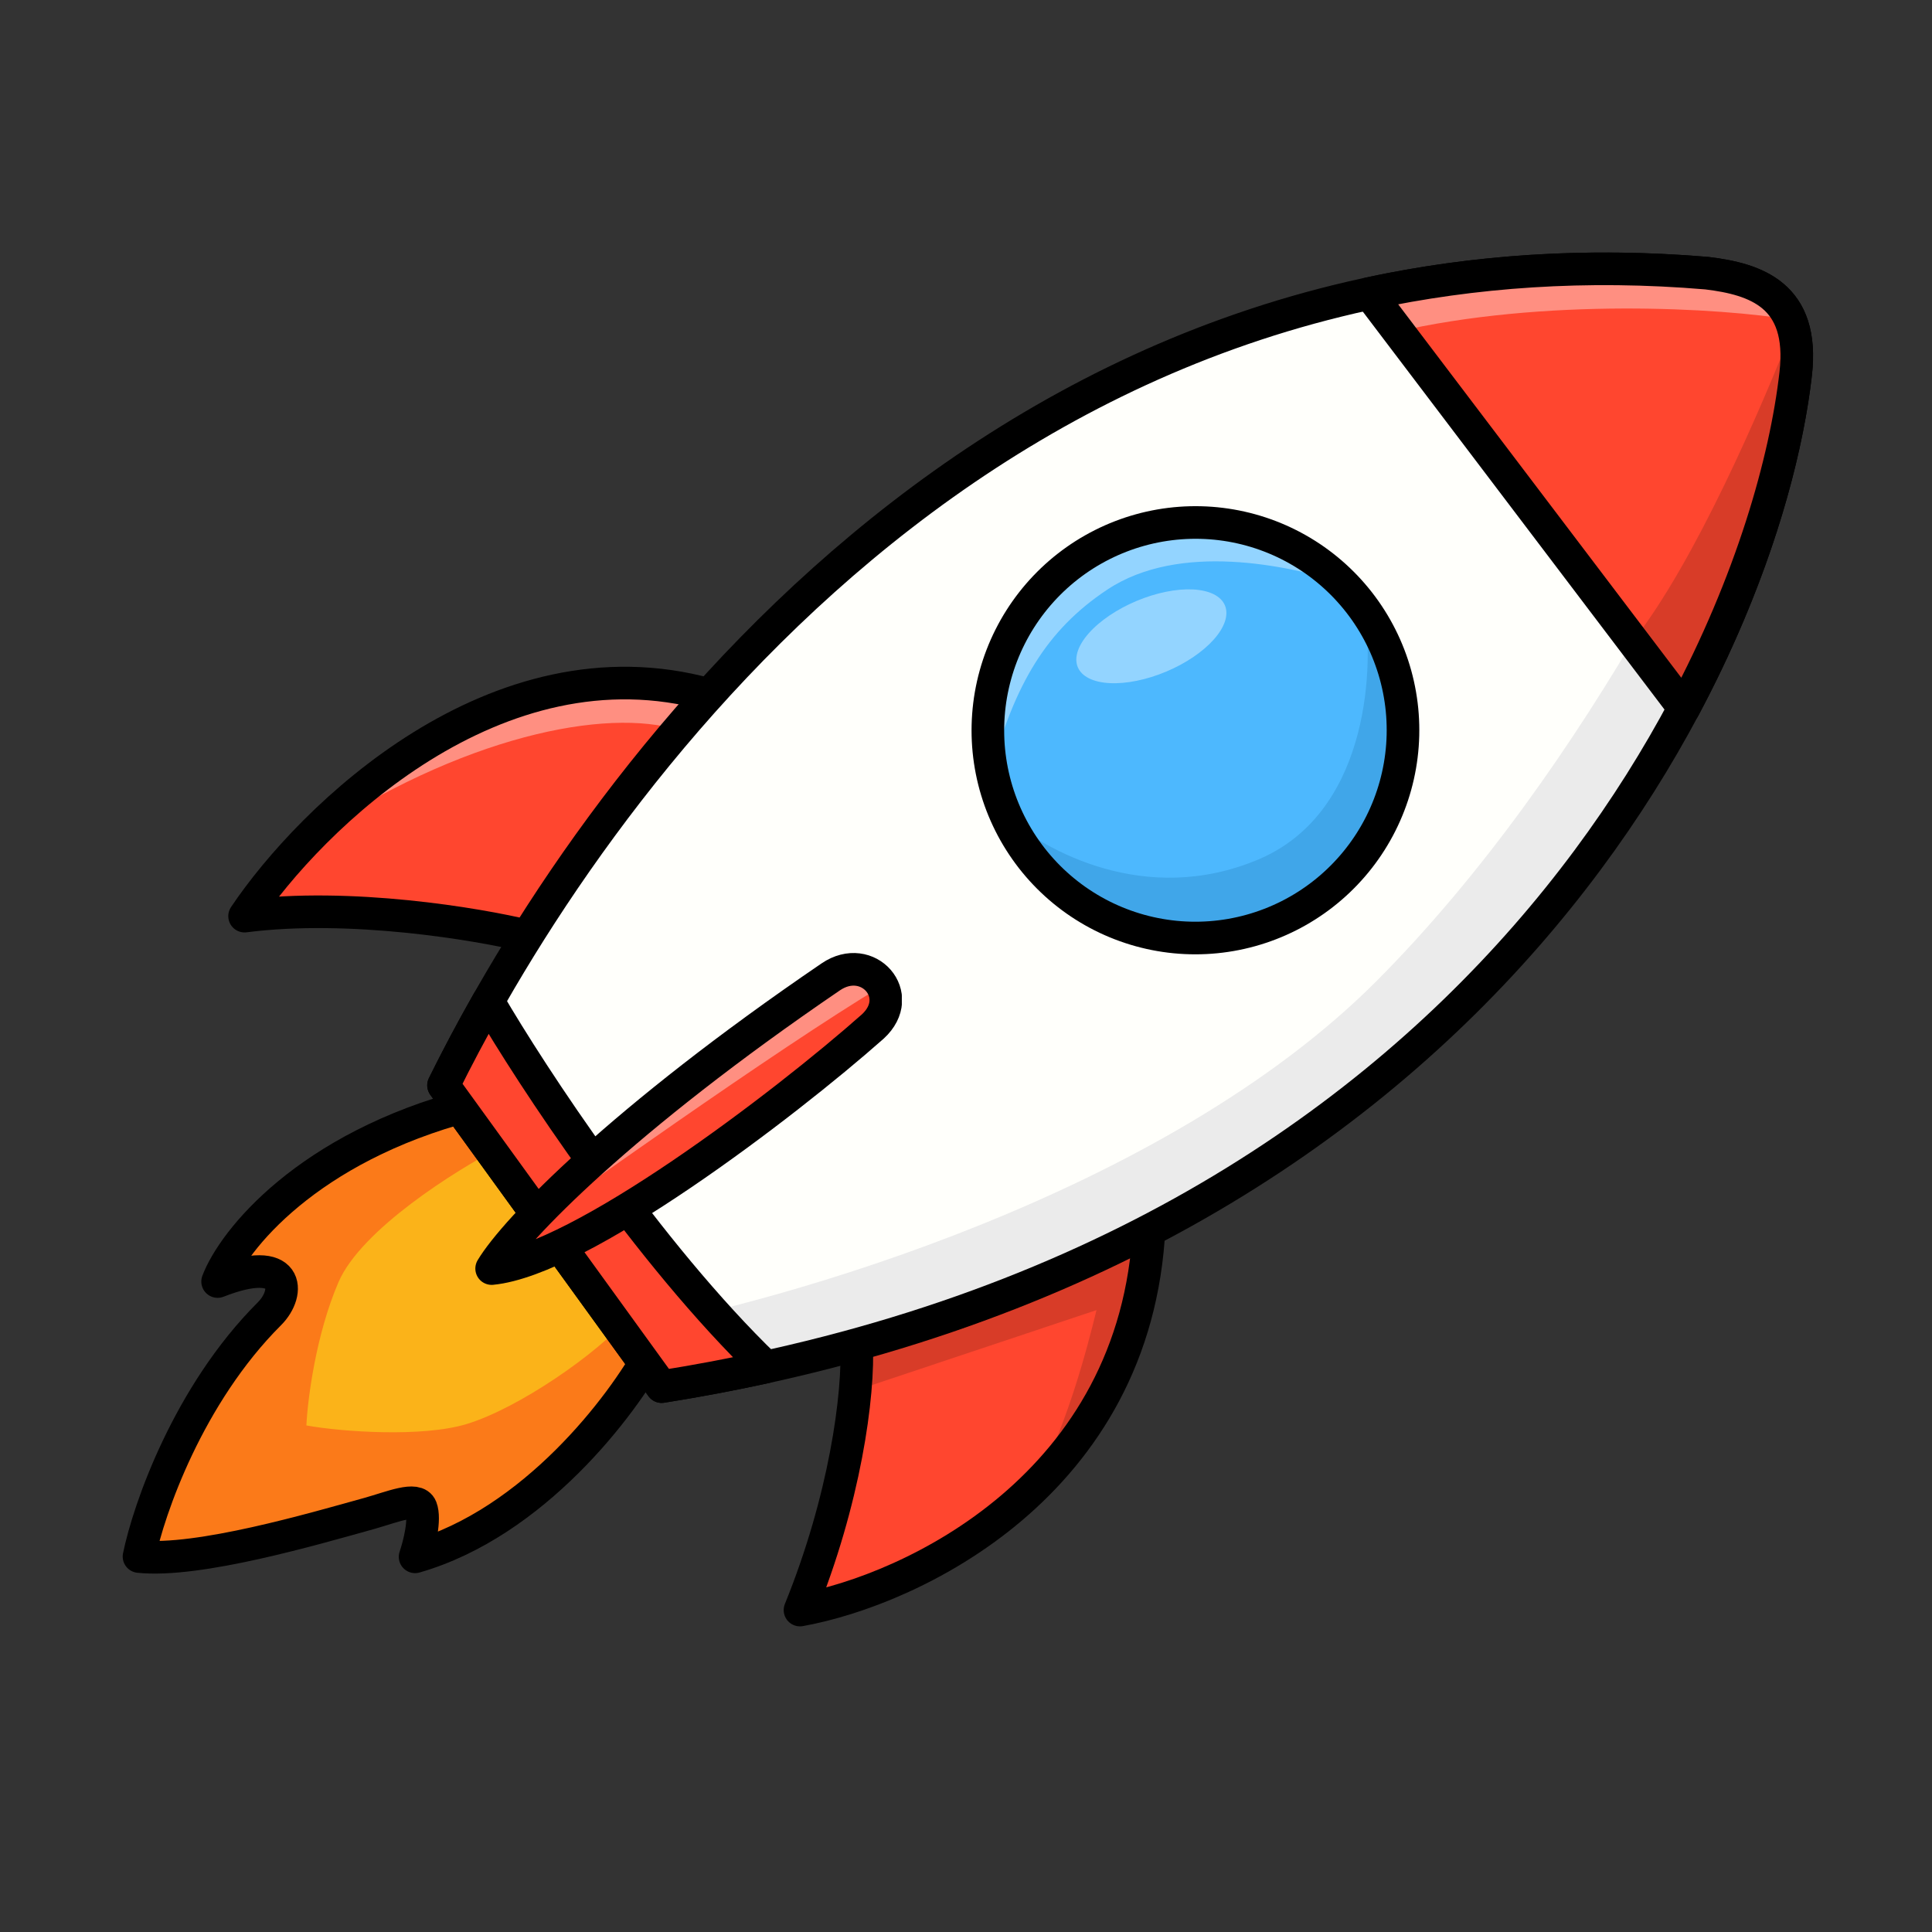
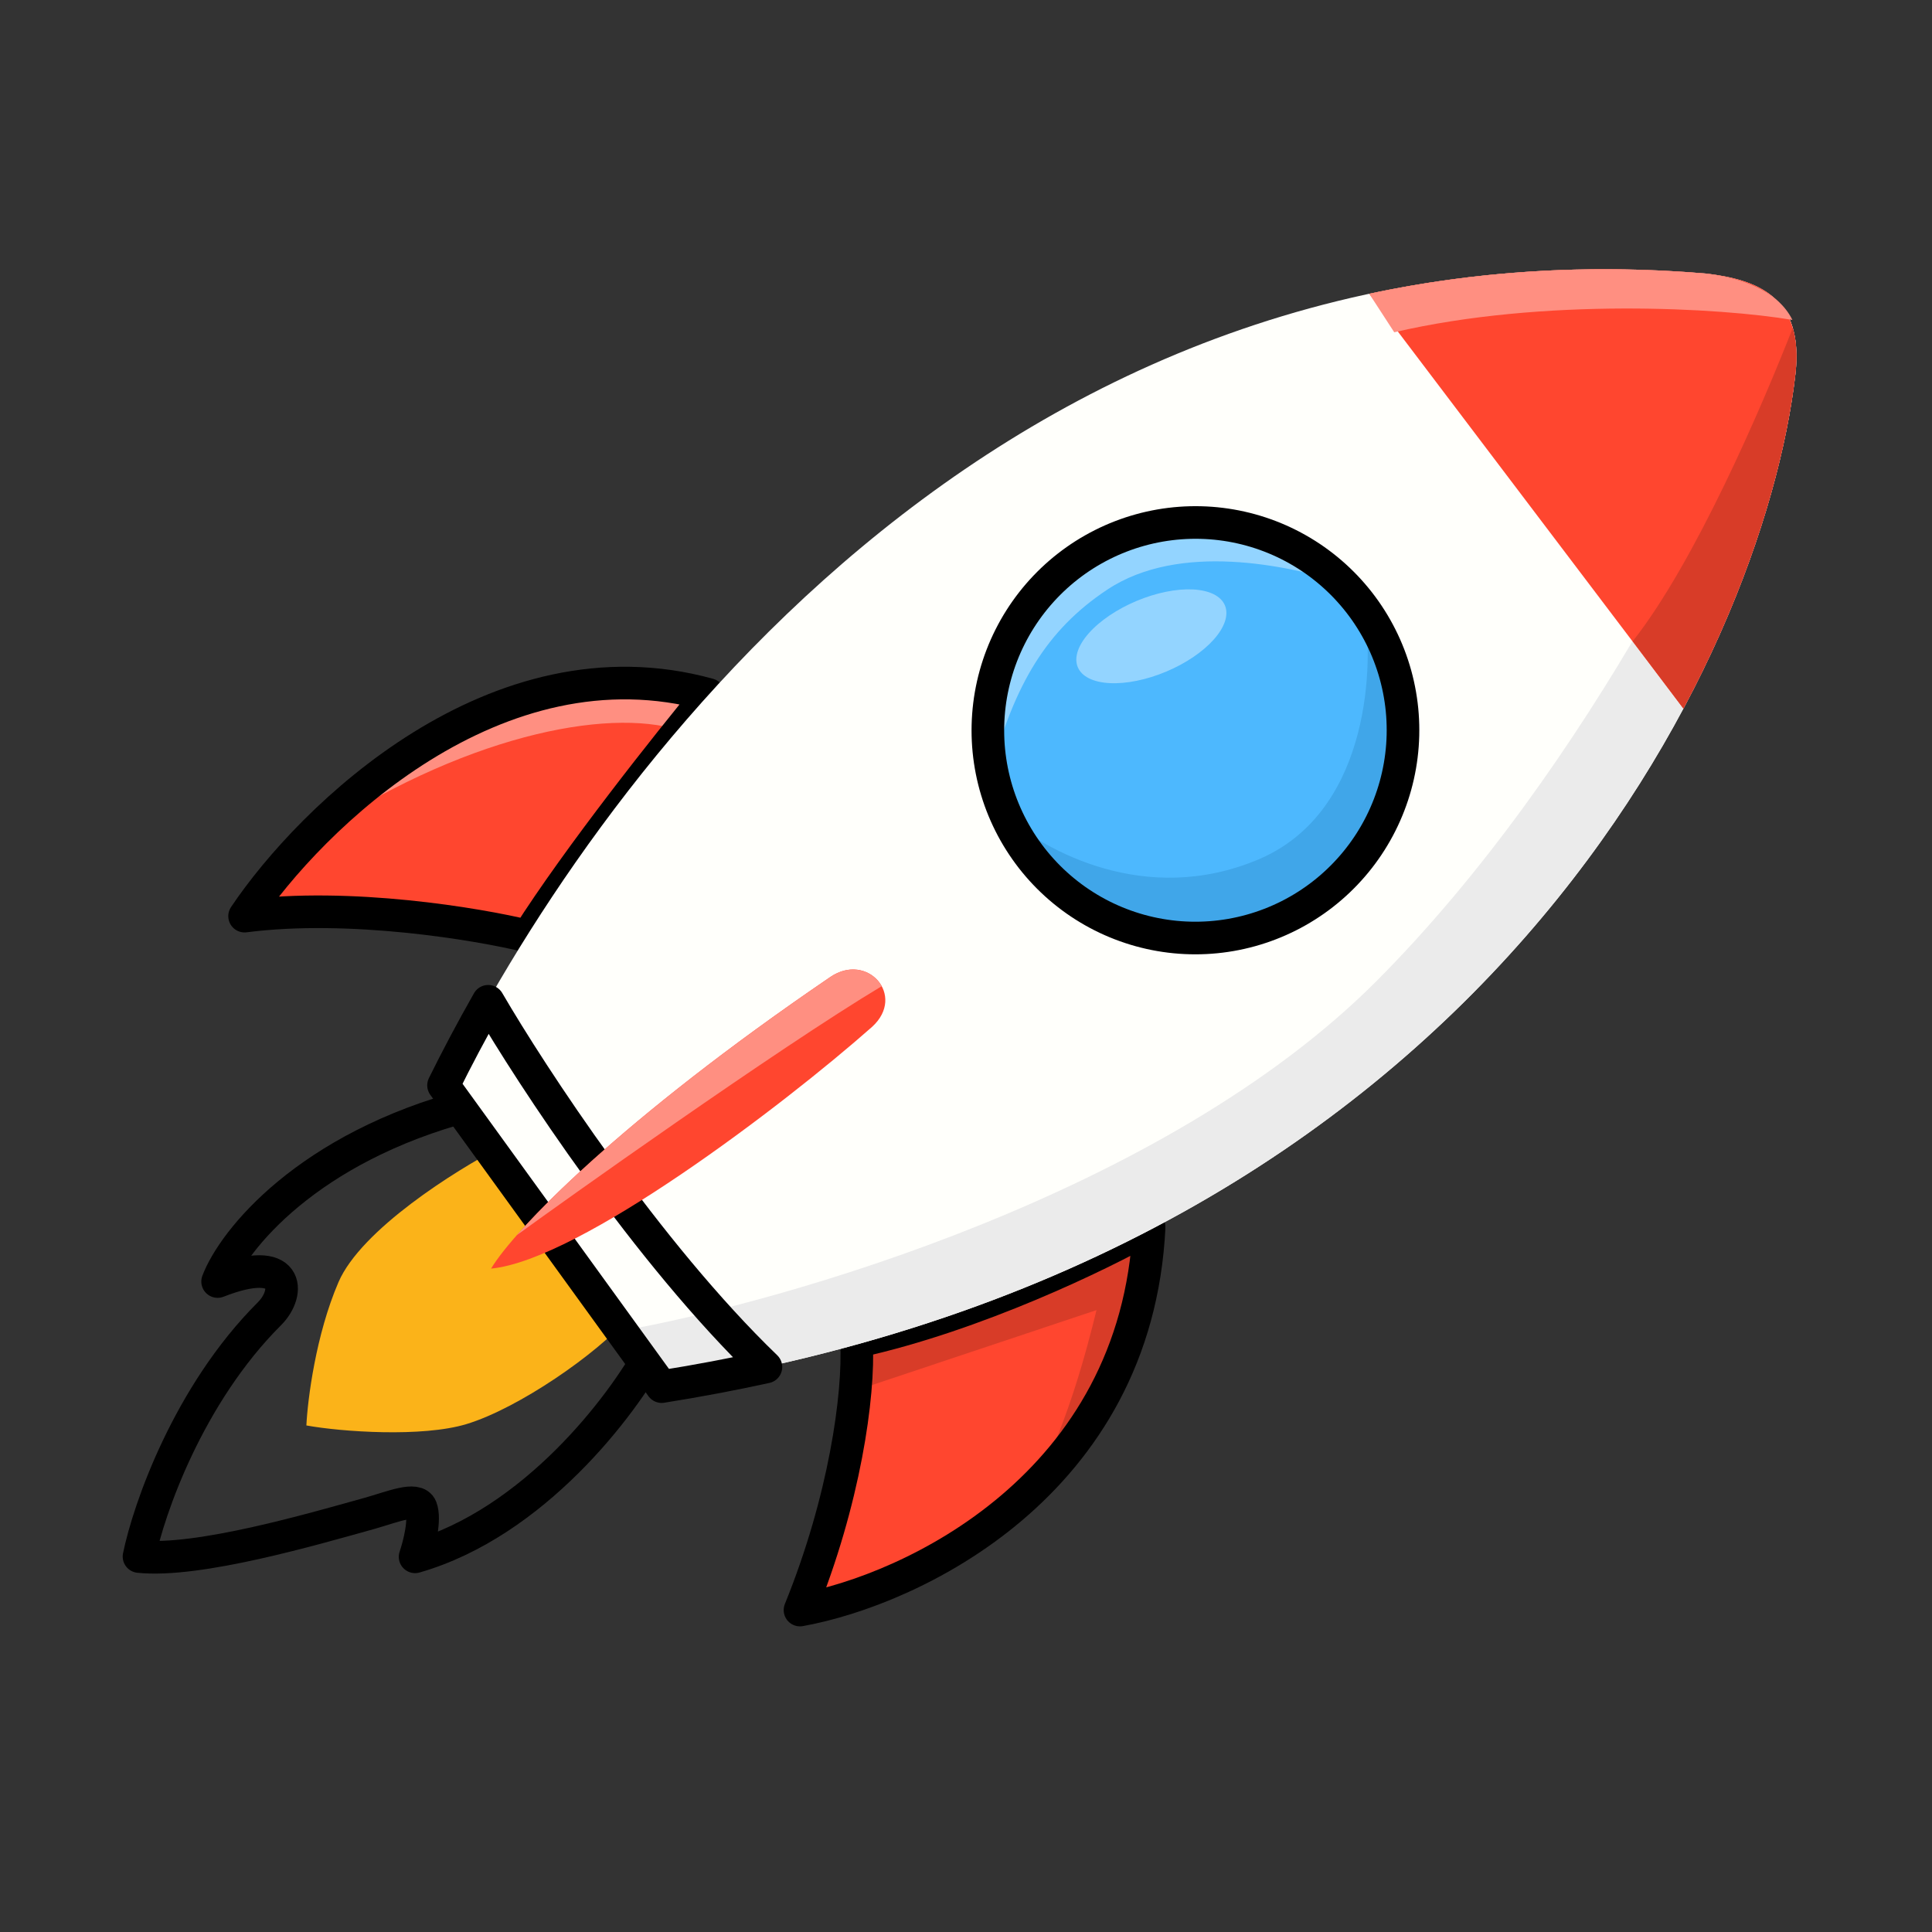
<svg xmlns="http://www.w3.org/2000/svg" width="1134" zoomAndPan="magnify" viewBox="0 0 850.5 850.5" height="1134" preserveAspectRatio="xMidYMid meet" version="1.0">
  <rect x="0" y="0" width="850.5" height="850.5" fill="#333333" stroke="none" />
  <defs>
    <clipPath id="07a76c8941">
      <path d="M 85 300 L 290 300 L 290 413 L 85 413 Z M 85 300 " clip-rule="nonzero" />
    </clipPath>
    <clipPath id="081019b7a0">
      <path d="M 199.629 -37.312 L 805.75 130.641 L 606.371 850.184 L 0.25 682.23 Z M 199.629 -37.312 " clip-rule="nonzero" />
    </clipPath>
    <clipPath id="70b8f77ff2">
      <path d="M 199.629 -37.312 L 805.75 130.641 L 606.371 850.184 L 0.25 682.23 Z M 199.629 -37.312 " clip-rule="nonzero" />
    </clipPath>
    <clipPath id="13655a0079">
      <path d="M 199.629 -37.312 L 805.75 130.641 L 606.371 850.184 L 0.25 682.23 Z M 199.629 -37.312 " clip-rule="nonzero" />
    </clipPath>
    <clipPath id="1fd5fa843c">
      <path d="M 119 300 L 290 300 L 290 366 L 119 366 Z M 119 300 " clip-rule="nonzero" />
    </clipPath>
    <clipPath id="3a0aeb9bb9">
      <path d="M 199.629 -37.312 L 805.75 130.641 L 606.371 850.184 L 0.25 682.23 Z M 199.629 -37.312 " clip-rule="nonzero" />
    </clipPath>
    <clipPath id="593077a557">
      <path d="M 199.629 -37.312 L 805.75 130.641 L 606.371 850.184 L 0.25 682.23 Z M 199.629 -37.312 " clip-rule="nonzero" />
    </clipPath>
    <clipPath id="e51eff1d6d">
      <path d="M 199.629 -37.312 L 805.75 130.641 L 606.371 850.184 L 0.25 682.23 Z M 199.629 -37.312 " clip-rule="nonzero" />
    </clipPath>
    <clipPath id="5ce88f5820">
      <path d="M 78 293 L 298 293 L 298 420 L 78 420 Z M 78 293 " clip-rule="nonzero" />
    </clipPath>
    <clipPath id="80bc4587b3">
      <path d="M 199.629 -37.312 L 805.75 130.641 L 606.371 850.184 L 0.25 682.23 Z M 199.629 -37.312 " clip-rule="nonzero" />
    </clipPath>
    <clipPath id="796cc3ddc8">
      <path d="M 199.629 -37.312 L 805.75 130.641 L 606.371 850.184 L 0.25 682.23 Z M 199.629 -37.312 " clip-rule="nonzero" />
    </clipPath>
    <clipPath id="e78176b17f">
      <path d="M 199.629 -37.312 L 805.75 130.641 L 606.371 850.184 L 0.25 682.23 Z M 199.629 -37.312 " clip-rule="nonzero" />
    </clipPath>
    <clipPath id="159ba79cec">
-       <path d="M 38 486 L 265 486 L 265 686 L 38 686 Z M 38 486 " clip-rule="nonzero" />
-     </clipPath>
+       </clipPath>
    <clipPath id="950ecab74d">
      <path d="M 199.629 -37.312 L 805.75 130.641 L 606.371 850.184 L 0.25 682.23 Z M 199.629 -37.312 " clip-rule="nonzero" />
    </clipPath>
    <clipPath id="7768490033">
      <path d="M 199.629 -37.312 L 805.75 130.641 L 606.371 850.184 L 0.25 682.23 Z M 199.629 -37.312 " clip-rule="nonzero" />
    </clipPath>
    <clipPath id="11c1b0f6d2">
      <path d="M 199.629 -37.312 L 805.75 130.641 L 606.371 850.184 L 0.25 682.23 Z M 199.629 -37.312 " clip-rule="nonzero" />
    </clipPath>
    <clipPath id="0a7c3ca795">
      <path d="M 31 479 L 272 479 L 272 693 L 31 693 Z M 31 479 " clip-rule="nonzero" />
    </clipPath>
    <clipPath id="bf5c674230">
      <path d="M 199.629 -37.312 L 805.75 130.641 L 606.371 850.184 L 0.25 682.23 Z M 199.629 -37.312 " clip-rule="nonzero" />
    </clipPath>
    <clipPath id="b9979c181c">
      <path d="M 199.629 -37.312 L 805.75 130.641 L 606.371 850.184 L 0.25 682.23 Z M 199.629 -37.312 " clip-rule="nonzero" />
    </clipPath>
    <clipPath id="ef631ce50c">
      <path d="M 199.629 -37.312 L 805.75 130.641 L 606.371 850.184 L 0.25 682.23 Z M 199.629 -37.312 " clip-rule="nonzero" />
    </clipPath>
    <clipPath id="f290c667ea">
      <path d="M 112 505 L 255 505 L 255 631 L 112 631 Z M 112 505 " clip-rule="nonzero" />
    </clipPath>
    <clipPath id="cba855c456">
      <path d="M 199.629 -37.312 L 805.75 130.641 L 606.371 850.184 L 0.25 682.23 Z M 199.629 -37.312 " clip-rule="nonzero" />
    </clipPath>
    <clipPath id="4fb0438451">
      <path d="M 199.629 -37.312 L 805.75 130.641 L 606.371 850.184 L 0.25 682.23 Z M 199.629 -37.312 " clip-rule="nonzero" />
    </clipPath>
    <clipPath id="bd1162db94">
      <path d="M 199.629 -37.312 L 805.75 130.641 L 606.371 850.184 L 0.25 682.23 Z M 199.629 -37.312 " clip-rule="nonzero" />
    </clipPath>
    <clipPath id="d890459011">
      <path d="M 329 540 L 484 540 L 484 709 L 329 709 Z M 329 540 " clip-rule="nonzero" />
    </clipPath>
    <clipPath id="636b1116a1">
      <path d="M 199.629 -37.312 L 805.75 130.641 L 606.371 850.184 L 0.25 682.23 Z M 199.629 -37.312 " clip-rule="nonzero" />
    </clipPath>
    <clipPath id="e0898ba102">
      <path d="M 199.629 -37.312 L 805.75 130.641 L 606.371 850.184 L 0.25 682.23 Z M 199.629 -37.312 " clip-rule="nonzero" />
    </clipPath>
    <clipPath id="3cd8d3c62e">
      <path d="M 199.629 -37.312 L 805.75 130.641 L 606.371 850.184 L 0.25 682.23 Z M 199.629 -37.312 " clip-rule="nonzero" />
    </clipPath>
    <clipPath id="fd2b70cf0a">
      <path d="M 354 540 L 484 540 L 484 659 L 354 659 Z M 354 540 " clip-rule="nonzero" />
    </clipPath>
    <clipPath id="f26c3086a4">
      <path d="M 199.629 -37.312 L 805.75 130.641 L 606.371 850.184 L 0.25 682.23 Z M 199.629 -37.312 " clip-rule="nonzero" />
    </clipPath>
    <clipPath id="1794c73da7">
      <path d="M 199.629 -37.312 L 805.75 130.641 L 606.371 850.184 L 0.25 682.23 Z M 199.629 -37.312 " clip-rule="nonzero" />
    </clipPath>
    <clipPath id="f357475eab">
      <path d="M 199.629 -37.312 L 805.75 130.641 L 606.371 850.184 L 0.25 682.23 Z M 199.629 -37.312 " clip-rule="nonzero" />
    </clipPath>
    <clipPath id="700e4f2963">
      <path d="M 322 533 L 491 533 L 491 717 L 322 717 Z M 322 533 " clip-rule="nonzero" />
    </clipPath>
    <clipPath id="8ec46d08ff">
      <path d="M 199.629 -37.312 L 805.75 130.641 L 606.371 850.184 L 0.25 682.23 Z M 199.629 -37.312 " clip-rule="nonzero" />
    </clipPath>
    <clipPath id="67dc4283b9">
      <path d="M 199.629 -37.312 L 805.75 130.641 L 606.371 850.184 L 0.25 682.23 Z M 199.629 -37.312 " clip-rule="nonzero" />
    </clipPath>
    <clipPath id="6053b7c4f9">
      <path d="M 199.629 -37.312 L 805.75 130.641 L 606.371 850.184 L 0.25 682.23 Z M 199.629 -37.312 " clip-rule="nonzero" />
    </clipPath>
    <clipPath id="4957e1cc88">
      <path d="M 173 118 L 769 118 L 769 611 L 173 611 Z M 173 118 " clip-rule="nonzero" />
    </clipPath>
    <clipPath id="dbfe3c8950">
      <path d="M 199.629 -37.312 L 805.75 130.641 L 606.371 850.184 L 0.25 682.23 Z M 199.629 -37.312 " clip-rule="nonzero" />
    </clipPath>
    <clipPath id="8828384fcd">
      <path d="M 199.629 -37.312 L 805.75 130.641 L 606.371 850.184 L 0.25 682.23 Z M 199.629 -37.312 " clip-rule="nonzero" />
    </clipPath>
    <clipPath id="716e8bd63c">
      <path d="M 199.629 -37.312 L 805.75 130.641 L 606.371 850.184 L 0.25 682.23 Z M 199.629 -37.312 " clip-rule="nonzero" />
    </clipPath>
    <clipPath id="29a13d68ac">
      <path d="M 251 140 L 769 140 L 769 611 L 251 611 Z M 251 140 " clip-rule="nonzero" />
    </clipPath>
    <clipPath id="79530a283b">
      <path d="M 199.629 -37.312 L 805.75 130.641 L 606.371 850.184 L 0.25 682.23 Z M 199.629 -37.312 " clip-rule="nonzero" />
    </clipPath>
    <clipPath id="bd03cffa28">
      <path d="M 199.629 -37.312 L 805.75 130.641 L 606.371 850.184 L 0.25 682.23 Z M 199.629 -37.312 " clip-rule="nonzero" />
    </clipPath>
    <clipPath id="dfd1fffa60">
      <path d="M 199.629 -37.312 L 805.75 130.641 L 606.371 850.184 L 0.25 682.23 Z M 199.629 -37.312 " clip-rule="nonzero" />
    </clipPath>
    <clipPath id="9fb4f056a0">
      <path d="M 165 111 L 777 111 L 777 618 L 165 618 Z M 165 111 " clip-rule="nonzero" />
    </clipPath>
    <clipPath id="2db1c363c1">
      <path d="M 199.629 -37.312 L 805.75 130.641 L 606.371 850.184 L 0.25 682.23 Z M 199.629 -37.312 " clip-rule="nonzero" />
    </clipPath>
    <clipPath id="2f92eca0b3">
-       <path d="M 199.629 -37.312 L 805.75 130.641 L 606.371 850.184 L 0.25 682.23 Z M 199.629 -37.312 " clip-rule="nonzero" />
-     </clipPath>
+       </clipPath>
    <clipPath id="b396b3d775">
      <path d="M 199.629 -37.312 L 805.75 130.641 L 606.371 850.184 L 0.25 682.23 Z M 199.629 -37.312 " clip-rule="nonzero" />
    </clipPath>
    <clipPath id="349e2a72d8">
      <path d="M 173 440 L 315 440 L 315 611 L 173 611 Z M 173 440 " clip-rule="nonzero" />
    </clipPath>
    <clipPath id="8560850d71">
      <path d="M 199.629 -37.312 L 805.75 130.641 L 606.371 850.184 L 0.25 682.23 Z M 199.629 -37.312 " clip-rule="nonzero" />
    </clipPath>
    <clipPath id="329153c972">
      <path d="M 199.629 -37.312 L 805.75 130.641 L 606.371 850.184 L 0.25 682.23 Z M 199.629 -37.312 " clip-rule="nonzero" />
    </clipPath>
    <clipPath id="907cbb2985">
-       <path d="M 199.629 -37.312 L 805.75 130.641 L 606.371 850.184 L 0.25 682.23 Z M 199.629 -37.312 " clip-rule="nonzero" />
-     </clipPath>
+       </clipPath>
    <clipPath id="ec588e9a8d">
      <path d="M 165 433 L 323 433 L 323 618 L 165 618 Z M 165 433 " clip-rule="nonzero" />
    </clipPath>
    <clipPath id="6119e0aa1d">
      <path d="M 199.629 -37.312 L 805.75 130.641 L 606.371 850.184 L 0.25 682.23 Z M 199.629 -37.312 " clip-rule="nonzero" />
    </clipPath>
    <clipPath id="44a23a71d2">
      <path d="M 199.629 -37.312 L 805.75 130.641 L 606.371 850.184 L 0.25 682.23 Z M 199.629 -37.312 " clip-rule="nonzero" />
    </clipPath>
    <clipPath id="6583156034">
      <path d="M 199.629 -37.312 L 805.75 130.641 L 606.371 850.184 L 0.25 682.23 Z M 199.629 -37.312 " clip-rule="nonzero" />
    </clipPath>
    <clipPath id="0d6bd6f34f">
      <path d="M 412 230 L 596 230 L 596 414 L 412 414 Z M 412 230 " clip-rule="nonzero" />
    </clipPath>
    <clipPath id="d1a231454b">
      <path d="M 199.629 -37.312 L 805.75 130.641 L 606.371 850.184 L 0.25 682.23 Z M 199.629 -37.312 " clip-rule="nonzero" />
    </clipPath>
    <clipPath id="f5ebe45c80">
      <path d="M 199.629 -37.312 L 805.75 130.641 L 606.371 850.184 L 0.25 682.23 Z M 199.629 -37.312 " clip-rule="nonzero" />
    </clipPath>
    <clipPath id="ecc3f68c66">
      <path d="M 199.629 -37.312 L 805.75 130.641 L 606.371 850.184 L 0.25 682.23 Z M 199.629 -37.312 " clip-rule="nonzero" />
    </clipPath>
    <clipPath id="790279ccd2">
      <path d="M 412 230 L 568 230 L 568 340 L 412 340 Z M 412 230 " clip-rule="nonzero" />
    </clipPath>
    <clipPath id="0b22020aa8">
      <path d="M 199.629 -37.312 L 805.75 130.641 L 606.371 850.184 L 0.25 682.23 Z M 199.629 -37.312 " clip-rule="nonzero" />
    </clipPath>
    <clipPath id="cc09e1e985">
      <path d="M 199.629 -37.312 L 805.75 130.641 L 606.371 850.184 L 0.25 682.23 Z M 199.629 -37.312 " clip-rule="nonzero" />
    </clipPath>
    <clipPath id="0365ee1300">
      <path d="M 199.629 -37.312 L 805.75 130.641 L 606.371 850.184 L 0.25 682.23 Z M 199.629 -37.312 " clip-rule="nonzero" />
    </clipPath>
    <clipPath id="d4153a0875">
      <path d="M 421 269 L 596 269 L 596 414 L 421 414 Z M 421 269 " clip-rule="nonzero" />
    </clipPath>
    <clipPath id="f52bbd7b4c">
      <path d="M 199.629 -37.312 L 805.75 130.641 L 606.371 850.184 L 0.25 682.23 Z M 199.629 -37.312 " clip-rule="nonzero" />
    </clipPath>
    <clipPath id="04cb0c0f50">
      <path d="M 199.629 -37.312 L 805.75 130.641 L 606.371 850.184 L 0.25 682.23 Z M 199.629 -37.312 " clip-rule="nonzero" />
    </clipPath>
    <clipPath id="c933f781ac">
      <path d="M 199.629 -37.312 L 805.75 130.641 L 606.371 850.184 L 0.25 682.23 Z M 199.629 -37.312 " clip-rule="nonzero" />
    </clipPath>
    <clipPath id="138072bd25">
      <path d="M 451 259 L 518 259 L 518 301 L 451 301 Z M 451 259 " clip-rule="nonzero" />
    </clipPath>
    <clipPath id="4215fc8c50">
      <path d="M 199.629 -37.312 L 805.75 130.641 L 606.371 850.184 L 0.25 682.23 Z M 199.629 -37.312 " clip-rule="nonzero" />
    </clipPath>
    <clipPath id="02d2004a55">
      <path d="M 199.629 -37.312 L 805.75 130.641 L 606.371 850.184 L 0.25 682.23 Z M 199.629 -37.312 " clip-rule="nonzero" />
    </clipPath>
    <clipPath id="1717dc94f8">
      <path d="M 199.629 -37.312 L 805.75 130.641 L 606.371 850.184 L 0.25 682.23 Z M 199.629 -37.312 " clip-rule="nonzero" />
    </clipPath>
    <clipPath id="95709f5c11">
      <path d="M 405 222 L 603 222 L 603 421 L 405 421 Z M 405 222 " clip-rule="nonzero" />
    </clipPath>
    <clipPath id="e19a2de182">
      <path d="M 199.629 -37.312 L 805.75 130.641 L 606.371 850.184 L 0.25 682.23 Z M 199.629 -37.312 " clip-rule="nonzero" />
    </clipPath>
    <clipPath id="e8757283c8">
      <path d="M 199.629 -37.312 L 805.75 130.641 L 606.371 850.184 L 0.25 682.23 Z M 199.629 -37.312 " clip-rule="nonzero" />
    </clipPath>
    <clipPath id="1547ac4045">
      <path d="M 199.629 -37.312 L 805.75 130.641 L 606.371 850.184 L 0.25 682.23 Z M 199.629 -37.312 " clip-rule="nonzero" />
    </clipPath>
    <clipPath id="b72543b43c">
      <path d="M 580 118 L 769 118 L 769 312 L 580 312 Z M 580 118 " clip-rule="nonzero" />
    </clipPath>
    <clipPath id="71afaa9f1a">
      <path d="M 199.629 -37.312 L 805.75 130.641 L 606.371 850.184 L 0.25 682.23 Z M 199.629 -37.312 " clip-rule="nonzero" />
    </clipPath>
    <clipPath id="b16236864f">
      <path d="M 199.629 -37.312 L 805.75 130.641 L 606.371 850.184 L 0.25 682.23 Z M 199.629 -37.312 " clip-rule="nonzero" />
    </clipPath>
    <clipPath id="98d2856a54">
      <path d="M 199.629 -37.312 L 805.75 130.641 L 606.371 850.184 L 0.25 682.23 Z M 199.629 -37.312 " clip-rule="nonzero" />
    </clipPath>
    <clipPath id="1821e67a70">
      <path d="M 580 118 L 768 118 L 768 147 L 580 147 Z M 580 118 " clip-rule="nonzero" />
    </clipPath>
    <clipPath id="8d7f35d2cf">
      <path d="M 199.629 -37.312 L 805.75 130.641 L 606.371 850.184 L 0.25 682.23 Z M 199.629 -37.312 " clip-rule="nonzero" />
    </clipPath>
    <clipPath id="0769adbbe0">
      <path d="M 199.629 -37.312 L 805.75 130.641 L 606.371 850.184 L 0.25 682.23 Z M 199.629 -37.312 " clip-rule="nonzero" />
    </clipPath>
    <clipPath id="b27867c285">
      <path d="M 199.629 -37.312 L 805.75 130.641 L 606.371 850.184 L 0.25 682.23 Z M 199.629 -37.312 " clip-rule="nonzero" />
    </clipPath>
    <clipPath id="e2d896e66c">
      <path d="M 696 144 L 769 144 L 769 312 L 696 312 Z M 696 144 " clip-rule="nonzero" />
    </clipPath>
    <clipPath id="ef26cc7766">
      <path d="M 199.629 -37.312 L 805.75 130.641 L 606.371 850.184 L 0.25 682.23 Z M 199.629 -37.312 " clip-rule="nonzero" />
    </clipPath>
    <clipPath id="a0c51e9035">
      <path d="M 199.629 -37.312 L 805.75 130.641 L 606.371 850.184 L 0.25 682.23 Z M 199.629 -37.312 " clip-rule="nonzero" />
    </clipPath>
    <clipPath id="7a816581d2">
      <path d="M 199.629 -37.312 L 805.75 130.641 L 606.371 850.184 L 0.25 682.23 Z M 199.629 -37.312 " clip-rule="nonzero" />
    </clipPath>
    <clipPath id="07cd0116b9">
      <path d="M 573 111 L 777 111 L 777 320 L 573 320 Z M 573 111 " clip-rule="nonzero" />
    </clipPath>
    <clipPath id="a801ec055d">
      <path d="M 199.629 -37.312 L 805.75 130.641 L 606.371 850.184 L 0.25 682.23 Z M 199.629 -37.312 " clip-rule="nonzero" />
    </clipPath>
    <clipPath id="da59cfc91d">
-       <path d="M 199.629 -37.312 L 805.75 130.641 L 606.371 850.184 L 0.25 682.23 Z M 199.629 -37.312 " clip-rule="nonzero" />
-     </clipPath>
+       </clipPath>
    <clipPath id="3eab6ce3d4">
      <path d="M 199.629 -37.312 L 805.75 130.641 L 606.371 850.184 L 0.25 682.23 Z M 199.629 -37.312 " clip-rule="nonzero" />
    </clipPath>
    <clipPath id="74bfb7b290">
      <path d="M 194 426 L 368 426 L 368 559 L 194 559 Z M 194 426 " clip-rule="nonzero" />
    </clipPath>
    <clipPath id="4d22e84119">
      <path d="M 199.629 -37.312 L 805.75 130.641 L 606.371 850.184 L 0.25 682.23 Z M 199.629 -37.312 " clip-rule="nonzero" />
    </clipPath>
    <clipPath id="47299a18df">
      <path d="M 199.629 -37.312 L 805.75 130.641 L 606.371 850.184 L 0.25 682.23 Z M 199.629 -37.312 " clip-rule="nonzero" />
    </clipPath>
    <clipPath id="5387536304">
      <path d="M 199.629 -37.312 L 805.75 130.641 L 606.371 850.184 L 0.25 682.23 Z M 199.629 -37.312 " clip-rule="nonzero" />
    </clipPath>
    <clipPath id="110611bd58">
      <path d="M 205 426 L 367 426 L 367 544 L 205 544 Z M 205 426 " clip-rule="nonzero" />
    </clipPath>
    <clipPath id="f47ca0e764">
      <path d="M 199.629 -37.312 L 805.75 130.641 L 606.371 850.184 L 0.25 682.23 Z M 199.629 -37.312 " clip-rule="nonzero" />
    </clipPath>
    <clipPath id="50c3b42637">
      <path d="M 199.629 -37.312 L 805.75 130.641 L 606.371 850.184 L 0.25 682.23 Z M 199.629 -37.312 " clip-rule="nonzero" />
    </clipPath>
    <clipPath id="5efc038174">
      <path d="M 199.629 -37.312 L 805.75 130.641 L 606.371 850.184 L 0.25 682.23 Z M 199.629 -37.312 " clip-rule="nonzero" />
    </clipPath>
    <clipPath id="2e17794a93">
      <path d="M 187 419 L 375 419 L 375 566 L 187 566 Z M 187 419 " clip-rule="nonzero" />
    </clipPath>
    <clipPath id="fe22c78f8b">
      <path d="M 199.629 -37.312 L 805.75 130.641 L 606.371 850.184 L 0.25 682.23 Z M 199.629 -37.312 " clip-rule="nonzero" />
    </clipPath>
    <clipPath id="2b5e7aad8b">
      <path d="M 199.629 -37.312 L 805.75 130.641 L 606.371 850.184 L 0.25 682.23 Z M 199.629 -37.312 " clip-rule="nonzero" />
    </clipPath>
    <clipPath id="9ad7f6ce2f">
      <path d="M 199.629 -37.312 L 805.75 130.641 L 606.371 850.184 L 0.25 682.23 Z M 199.629 -37.312 " clip-rule="nonzero" />
    </clipPath>
    <clipPath id="eb0127fba7">
      <rect x="0" width="806" y="0" height="850" />
    </clipPath>
  </defs>
  <g transform="matrix(1, 0, 0, 1, 22, 0)">
    <g clip-path="url(#eb0127fba7)">
      <g clip-path="url(#07a76c8941)">
        <g clip-path="url(#081019b7a0)">
          <g clip-path="url(#70b8f77ff2)">
            <g clip-path="url(#13655a0079)">
              <path fill="#ff462f" d="M 210.184 412.133 C 232.359 377.184 272.531 326.668 289.844 305.781 C 196.207 279.836 114.594 359.961 85.492 403.27 C 131.754 397.324 187.895 406.703 210.184 412.133 Z M 210.184 412.133 " fill-opacity="1" fill-rule="nonzero" />
            </g>
          </g>
        </g>
      </g>
      <g clip-path="url(#1fd5fa843c)">
        <g clip-path="url(#3a0aeb9bb9)">
          <g clip-path="url(#593077a557)">
            <g clip-path="url(#e51eff1d6d)">
              <path fill="#ff8f81" d="M 279.816 322.398 C 283.496 317.84 287.129 309.055 289.844 305.781 C 230.363 289.301 162.285 316.52 119.539 365.508 C 187.547 321.66 250.066 311.051 279.816 322.398 Z M 279.816 322.398 " fill-opacity="1" fill-rule="nonzero" />
            </g>
          </g>
        </g>
      </g>
      <g clip-path="url(#5ce88f5820)">
        <g clip-path="url(#80bc4587b3)">
          <g clip-path="url(#796cc3ddc8)">
            <g clip-path="url(#e78176b17f)">
              <path stroke-linecap="butt" transform="matrix(1.153, 0.319, -0.319, 1.153, 199.499, -35.048)" fill="none" stroke-linejoin="round" d="M 108.433 357.826 C 118.497 324.724 139.584 275.067 148.869 254.378 C 67.64 254.379 19.777 337.137 6 378.518 C 41.942 363.403 89.265 358.427 108.433 357.826 Z M 108.433 357.826 " stroke="#000000" stroke-width="12" stroke-opacity="1" stroke-miterlimit="4" />
            </g>
          </g>
        </g>
      </g>
      <g clip-path="url(#159ba79cec)">
        <g clip-path="url(#950ecab74d)">
          <g clip-path="url(#7768490033)">
            <g clip-path="url(#11c1b0f6d2)">
              <path fill="#fb7a19" d="M 160.422 685.348 C 212.754 670.367 251.754 618.711 264.711 594.758 L 184.297 486.484 C 113.09 505.168 80.453 545.934 73.555 564.125 C 105.59 551.559 105.648 569.051 96.402 578.273 C 60.648 613.926 43.168 664.398 38.898 685.18 C 64.906 687.918 115.883 673.008 140.047 666.305 C 150.113 663.512 161.102 658.738 163.062 663.746 C 165.02 668.758 162.301 679.914 160.422 685.348 Z M 160.422 685.348 " fill-opacity="1" fill-rule="nonzero" />
            </g>
          </g>
        </g>
      </g>
      <g clip-path="url(#0a7c3ca795)">
        <g clip-path="url(#bf5c674230)">
          <g clip-path="url(#b9979c181c)">
            <g clip-path="url(#ef631ce50c)">
              <path stroke-linecap="butt" transform="matrix(1.153, 0.319, -0.319, 1.153, 199.499, -35.048)" fill="none" stroke-linejoin="round" d="M 129.334 589.011 C 168.15 565.264 188.039 514.949 193.13 492.762 L 104.176 423.495 C 50.98 454.439 33.787 494.56 32.291 510.754 C 55.294 493.481 59.246 507.558 53.856 517.051 C 33.01 553.749 30.195 598.308 31.394 616 C 52.958 612.401 90.698 589.012 108.669 578.22 C 116.155 573.723 123.942 567.425 126.64 571.021 C 129.335 574.622 129.635 584.215 129.334 589.011 Z M 129.334 589.011 " stroke="#000000" stroke-width="12" stroke-opacity="1" stroke-miterlimit="4" />
            </g>
          </g>
        </g>
      </g>
      <g clip-path="url(#f290c667ea)">
        <g clip-path="url(#cba855c456)">
          <g clip-path="url(#4fb0438451)">
            <g clip-path="url(#bd1162db94)">
              <path fill="#fbb319" d="M 127.012 564.418 C 136.992 541.277 178.566 515.215 198.105 505.078 L 254.152 580.539 C 241.012 595.758 206.43 619.926 183.305 626.922 C 163.871 632.793 128.449 630.332 112.875 627.508 C 113.426 616.121 117.027 587.562 127.012 564.418 Z M 127.012 564.418 " fill-opacity="1" fill-rule="nonzero" />
            </g>
          </g>
        </g>
      </g>
      <g clip-path="url(#d890459011)">
        <g clip-path="url(#636b1116a1)">
          <g clip-path="url(#e0898ba102)">
            <g clip-path="url(#3cd8d3c62e)">
              <path fill="#ff462f" d="M 354.781 590.676 C 407.023 579.246 462.426 552.383 483.594 540.383 C 477.969 654.07 378.75 700.059 329.844 708.844 C 349.438 660.668 355.996 614.465 354.781 590.676 Z M 354.781 590.676 " fill-opacity="1" fill-rule="nonzero" />
            </g>
          </g>
        </g>
      </g>
      <g clip-path="url(#fd2b70cf0a)">
        <g clip-path="url(#f26c3086a4)">
          <g clip-path="url(#1794c73da7)">
            <g clip-path="url(#f357475eab)">
              <path fill="#d83c28" d="M 354.781 590.676 C 407.023 579.246 462.426 552.383 483.594 540.383 C 481.168 589.422 460.73 632.609 431.199 658.566 C 447.316 629.512 456.43 594.164 460.699 576.734 L 354.012 612.348 C 354.305 606.902 354.992 594.852 354.781 590.676 Z M 354.781 590.676 " fill-opacity="1" fill-rule="nonzero" />
            </g>
          </g>
        </g>
      </g>
      <g clip-path="url(#700e4f2963)">
        <g clip-path="url(#8ec46d08ff)">
          <g clip-path="url(#67dc4283b9)">
            <g clip-path="url(#6053b7c4f9)">
              <path stroke-linecap="butt" transform="matrix(1.153, 0.319, -0.319, 1.153, 199.499, -35.048)" fill="none" stroke-linejoin="round" d="M 264.782 469.371 C 304.318 448.503 342.955 414.499 357.33 400.108 C 378.177 492.94 308.51 552.13 271.071 570.123 C 276.101 526.943 271.071 488.262 264.782 469.371 Z M 264.782 469.371 " stroke="#000000" stroke-width="12" stroke-opacity="1" stroke-miterlimit="4" />
            </g>
          </g>
        </g>
      </g>
      <g clip-path="url(#4957e1cc88)">
        <g clip-path="url(#dbfe3c8950)">
          <g clip-path="url(#8828384fcd)">
            <g clip-path="url(#716e8bd63c)">
              <path fill="#fffffb" d="M 268.996 610.461 C 632.027 552.922 754.145 288.512 768.359 164.77 C 772.336 130.137 750.91 123.082 729.332 120.453 C 415.504 93.801 236.574 349.094 173.035 477.781 Z M 268.996 610.461 " fill-opacity="1" fill-rule="nonzero" />
            </g>
          </g>
        </g>
      </g>
      <g clip-path="url(#29a13d68ac)">
        <g clip-path="url(#79530a283b)">
          <g clip-path="url(#bd03cffa28)">
            <g clip-path="url(#dfd1fffa60)">
              <path fill="#ebebeb" d="M 268.992 610.461 C 632.027 552.922 754.145 288.516 768.359 164.77 C 769.539 154.496 768.48 146.648 765.848 140.625 C 744.527 199.117 678.133 337.434 583.91 431.934 C 490.52 525.605 322.812 573.211 251.254 585.93 Z M 268.992 610.461 " fill-opacity="1" fill-rule="nonzero" />
            </g>
          </g>
        </g>
      </g>
      <g clip-path="url(#9fb4f056a0)">
        <g clip-path="url(#2db1c363c1)">
          <g clip-path="url(#2f92eca0b3)">
            <g clip-path="url(#b396b3d775)">
              <path stroke-linecap="butt" transform="matrix(1.153, 0.319, -0.319, 1.153, 199.499, -35.048)" fill="none" stroke-linejoin="round" d="M 200.088 504.455 C 479.711 377.078 519.068 136.835 502.896 33.986 C 498.369 5.201 479.533 4.301 461.562 7 C 202.783 55.577 115.622 301.157 93.16 418.998 Z M 200.088 504.455 " stroke="#000000" stroke-width="12" stroke-opacity="1" stroke-miterlimit="4" />
            </g>
          </g>
        </g>
      </g>
      <g clip-path="url(#349e2a72d8)">
        <g clip-path="url(#8560850d71)">
          <g clip-path="url(#329153c972)">
            <g clip-path="url(#907cbb2985)">
              <path fill="#ff462f" d="M 173.035 477.781 L 268.996 610.461 C 284.738 607.965 300.031 605.082 314.883 601.836 C 262.785 551.566 211.719 473.527 192.703 440.793 C 185.227 453.93 178.676 466.352 173.035 477.781 Z M 173.035 477.781 " fill-opacity="1" fill-rule="nonzero" />
            </g>
          </g>
        </g>
      </g>
      <g clip-path="url(#ec588e9a8d)">
        <g clip-path="url(#6119e0aa1d)">
          <g clip-path="url(#44a23a71d2)">
            <g clip-path="url(#6583156034)">
              <path stroke-linecap="butt" transform="matrix(1.153, 0.319, -0.319, 1.153, 199.499, -35.048)" fill="none" stroke-linejoin="round" d="M 93.16 418.998 L 200.088 504.455 C 212.213 498.931 223.89 493.195 235.13 487.266 C 181.937 458.401 123.375 406.937 100.748 384.814 C 97.658 397.064 95.153 408.533 93.16 418.998 Z M 93.16 418.998 " stroke="#000000" stroke-width="12" stroke-opacity="1" stroke-miterlimit="4" />
            </g>
          </g>
        </g>
      </g>
      <g clip-path="url(#0d6bd6f34f)">
        <g clip-path="url(#d1a231454b)">
          <g clip-path="url(#f5ebe45c80)">
            <g clip-path="url(#ecc3f68c66)">
              <path fill="#4db8fe" d="M 592.113 345.984 C 591.711 347.426 591.277 348.859 590.809 350.281 C 590.336 351.699 589.832 353.109 589.293 354.508 C 588.754 355.902 588.18 357.285 587.574 358.656 C 586.969 360.023 586.328 361.375 585.656 362.711 C 584.98 364.051 584.277 365.371 583.539 366.672 C 582.801 367.973 582.031 369.258 581.23 370.523 C 580.43 371.789 579.598 373.031 578.734 374.254 C 577.875 375.48 576.984 376.68 576.062 377.863 C 575.141 379.043 574.191 380.199 573.215 381.332 C 572.238 382.465 571.234 383.574 570.199 384.66 C 569.168 385.742 568.113 386.801 567.027 387.832 C 565.945 388.867 564.836 389.871 563.703 390.848 C 562.57 391.824 561.414 392.773 560.234 393.695 C 559.055 394.617 557.855 395.508 556.629 396.371 C 555.406 397.234 554.164 398.062 552.898 398.863 C 551.637 399.664 550.355 400.434 549.051 401.172 C 547.75 401.91 546.434 402.617 545.098 403.289 C 543.758 403.961 542.406 404.602 541.039 405.207 C 539.672 405.816 538.293 406.387 536.895 406.926 C 535.5 407.465 534.094 407.969 532.672 408.438 C 531.254 408.91 529.82 409.344 528.379 409.742 C 526.938 410.141 525.488 410.504 524.031 410.832 C 522.57 411.16 521.105 411.453 519.629 411.711 C 518.156 411.965 516.68 412.184 515.195 412.367 C 513.711 412.551 512.223 412.699 510.73 412.809 C 509.238 412.918 507.746 412.992 506.25 413.027 C 504.758 413.066 503.262 413.066 501.766 413.027 C 500.273 412.992 498.777 412.918 497.289 412.809 C 495.797 412.699 494.309 412.551 492.824 412.367 C 491.34 412.184 489.863 411.965 488.391 411.707 C 486.918 411.453 485.449 411.16 483.992 410.832 C 482.531 410.504 481.082 410.141 479.641 409.742 C 478.199 409.344 476.77 408.91 475.352 408.438 C 473.934 407.969 472.523 407.465 471.129 406.926 C 469.734 406.387 468.355 405.816 466.988 405.207 C 465.621 404.602 464.27 403.961 462.934 403.289 C 461.602 402.617 460.281 401.91 458.98 401.172 C 457.68 400.434 456.398 399.664 455.137 398.863 C 453.875 398.062 452.633 397.23 451.41 396.371 C 450.188 395.508 448.988 394.617 447.809 393.695 C 446.629 392.773 445.477 391.824 444.344 390.848 C 443.211 389.871 442.105 388.863 441.023 387.832 C 439.941 386.801 438.883 385.742 437.855 384.66 C 436.824 383.574 435.82 382.465 434.844 381.332 C 433.867 380.199 432.922 379.043 432 377.863 C 431.082 376.68 430.191 375.48 429.332 374.254 C 428.473 373.031 427.645 371.789 426.844 370.523 C 426.043 369.258 425.277 367.973 424.539 366.672 C 423.805 365.371 423.102 364.051 422.43 362.711 C 421.758 361.375 421.121 360.023 420.516 358.652 C 419.91 357.285 419.34 355.902 418.801 354.508 C 418.262 353.109 417.762 351.699 417.293 350.277 C 416.824 348.859 416.391 347.426 415.992 345.984 C 415.598 344.539 415.234 343.09 414.906 341.629 C 414.582 340.168 414.289 338.699 414.035 337.227 C 413.781 335.75 413.562 334.27 413.379 332.785 C 413.199 331.297 413.051 329.809 412.941 328.316 C 412.836 326.824 412.762 325.328 412.727 323.832 C 412.691 322.336 412.691 320.84 412.73 319.344 C 412.766 317.848 412.84 316.352 412.953 314.859 C 413.062 313.367 413.211 311.875 413.395 310.391 C 413.578 308.906 413.797 307.426 414.055 305.949 C 414.312 304.477 414.605 303.008 414.934 301.547 C 415.262 300.086 415.625 298.633 416.027 297.191 C 416.426 295.75 416.859 294.316 417.332 292.895 C 417.801 291.473 418.305 290.066 418.844 288.668 C 419.383 287.273 419.957 285.891 420.562 284.52 C 421.168 283.152 421.809 281.801 422.484 280.461 C 423.156 279.125 423.863 277.805 424.598 276.504 C 425.336 275.199 426.105 273.918 426.906 272.652 C 427.707 271.387 428.539 270.145 429.402 268.918 C 430.262 267.695 431.156 266.492 432.074 265.312 C 432.996 264.133 433.945 262.977 434.922 261.844 C 435.898 260.711 436.906 259.602 437.938 258.516 C 438.969 257.434 440.027 256.375 441.109 255.34 C 442.191 254.309 443.301 253.305 444.434 252.328 C 445.566 251.348 446.723 250.398 447.902 249.48 C 449.082 248.559 450.285 247.668 451.508 246.805 C 452.73 245.941 453.973 245.109 455.238 244.309 C 456.5 243.508 457.785 242.738 459.086 242.004 C 460.387 241.266 461.707 240.559 463.043 239.887 C 464.379 239.211 465.73 238.574 467.098 237.965 C 468.465 237.359 469.848 236.785 471.242 236.25 C 472.637 235.711 474.043 235.207 475.465 234.734 C 476.887 234.266 478.316 233.832 479.758 233.434 C 481.199 233.035 482.648 232.668 484.109 232.34 C 485.566 232.016 487.035 231.723 488.508 231.465 C 489.98 231.211 491.461 230.992 492.945 230.809 C 494.43 230.625 495.914 230.477 497.406 230.367 C 498.898 230.258 500.391 230.184 501.887 230.148 C 503.383 230.109 504.875 230.109 506.371 230.148 C 507.867 230.184 509.359 230.258 510.852 230.367 C 512.34 230.477 513.828 230.625 515.312 230.809 C 516.797 230.992 518.273 231.211 519.75 231.465 C 521.223 231.723 522.688 232.016 524.145 232.344 C 525.605 232.668 527.055 233.035 528.496 233.434 C 529.938 233.832 531.367 234.266 532.785 234.734 C 534.207 235.207 535.613 235.711 537.008 236.25 C 538.402 236.789 539.785 237.359 541.148 237.965 C 542.516 238.574 543.867 239.215 545.203 239.887 C 546.539 240.559 547.855 241.266 549.156 242.004 C 550.457 242.738 551.738 243.508 553 244.309 C 554.266 245.109 555.508 245.941 556.73 246.805 C 557.949 247.668 559.152 248.559 560.328 249.48 C 561.508 250.398 562.66 251.348 563.793 252.328 C 564.926 253.305 566.031 254.309 567.113 255.344 C 568.195 256.375 569.254 257.434 570.285 258.516 C 571.312 259.602 572.316 260.711 573.293 261.844 C 574.27 262.977 575.215 264.133 576.137 265.312 C 577.055 266.492 577.945 267.695 578.805 268.918 C 579.664 270.145 580.496 271.387 581.293 272.652 C 582.094 273.918 582.859 275.199 583.598 276.504 C 584.332 277.805 585.035 279.125 585.707 280.461 C 586.379 281.801 587.02 283.152 587.625 284.52 C 588.227 285.891 588.801 287.273 589.336 288.668 C 589.875 290.066 590.375 291.473 590.844 292.895 C 591.312 294.316 591.746 295.75 592.145 297.191 C 592.543 298.633 592.902 300.086 593.23 301.547 C 593.559 303.008 593.848 304.477 594.102 305.949 C 594.355 307.426 594.574 308.906 594.758 310.391 C 594.941 311.875 595.086 313.367 595.195 314.859 C 595.305 316.352 595.375 317.848 595.41 319.344 C 595.445 320.84 595.445 322.336 595.41 323.832 C 595.371 325.328 595.297 326.824 595.188 328.316 C 595.074 329.809 594.926 331.297 594.742 332.785 C 594.559 334.27 594.34 335.75 594.082 337.227 C 593.824 338.699 593.531 340.168 593.203 341.629 C 592.875 343.09 592.512 344.539 592.113 345.984 Z M 592.113 345.984 " fill-opacity="1" fill-rule="nonzero" />
            </g>
          </g>
        </g>
      </g>
      <g clip-path="url(#790279ccd2)">
        <g clip-path="url(#0b22020aa8)">
          <g clip-path="url(#cc09e1e985)">
            <g clip-path="url(#0365ee1300)">
              <path fill="#93d4ff" d="M 528.496 233.434 C 479.871 219.961 429.516 248.504 416.027 297.191 C 412.102 311.359 411.73 325.668 414.371 339.168 C 424.664 301.816 438.172 277.645 465.496 259.531 C 497.41 238.375 544.953 249.18 567.941 256.113 C 557.273 245.668 543.895 237.699 528.496 233.434 Z M 528.496 233.434 " fill-opacity="1" fill-rule="nonzero" />
            </g>
          </g>
        </g>
      </g>
      <g clip-path="url(#d4153a0875)">
        <g clip-path="url(#f52bbd7b4c)">
          <g clip-path="url(#04cb0c0f50)">
            <g clip-path="url(#c933f781ac)">
              <path fill="#40a6e9" d="M 479.641 409.742 C 528.266 423.219 578.621 394.672 592.113 345.984 C 599.711 318.566 593.996 290.605 578.867 269.004 C 582.957 297.18 579.273 358.508 531.82 378.414 C 482.125 399.262 438.168 374.258 421 359.742 C 431.84 383.387 452.633 402.258 479.641 409.742 Z M 479.641 409.742 " fill-opacity="1" fill-rule="nonzero" />
            </g>
          </g>
        </g>
      </g>
      <g clip-path="url(#138072bd25)">
        <g clip-path="url(#4215fc8c50)">
          <g clip-path="url(#02d2004a55)">
            <g clip-path="url(#1717dc94f8)">
              <path fill="#93d4ff" d="M 517.234 266.508 C 517.445 267.016 517.605 267.547 517.715 268.098 C 517.824 268.648 517.879 269.219 517.879 269.805 C 517.883 270.391 517.832 270.992 517.727 271.609 C 517.625 272.227 517.469 272.855 517.258 273.496 C 517.051 274.137 516.789 274.789 516.477 275.449 C 516.164 276.105 515.805 276.773 515.391 277.445 C 514.98 278.113 514.52 278.789 514.012 279.465 C 513.504 280.141 512.949 280.816 512.352 281.492 C 511.75 282.168 511.109 282.84 510.426 283.508 C 509.742 284.176 509.016 284.836 508.254 285.488 C 507.488 286.141 506.691 286.785 505.855 287.418 C 505.02 288.051 504.152 288.672 503.258 289.277 C 502.359 289.883 501.434 290.473 500.48 291.047 C 499.527 291.621 498.551 292.18 497.551 292.715 C 496.551 293.25 495.535 293.766 494.5 294.258 C 493.465 294.75 492.418 295.219 491.359 295.664 C 490.297 296.109 489.23 296.531 488.152 296.922 C 487.074 297.316 485.996 297.684 484.914 298.02 C 483.832 298.355 482.754 298.664 481.676 298.941 C 480.602 299.223 479.531 299.469 478.469 299.684 C 477.406 299.902 476.359 300.086 475.324 300.238 C 474.285 300.391 473.27 300.512 472.27 300.598 C 471.27 300.684 470.289 300.738 469.336 300.762 C 468.379 300.781 467.453 300.77 466.551 300.723 C 465.648 300.68 464.781 300.602 463.941 300.488 C 463.105 300.379 462.305 300.234 461.535 300.059 C 460.77 299.879 460.043 299.672 459.355 299.434 C 458.668 299.195 458.02 298.922 457.418 298.625 C 456.816 298.324 456.258 297.992 455.746 297.637 C 455.234 297.277 454.77 296.891 454.355 296.477 C 453.938 296.066 453.57 295.625 453.254 295.164 C 452.941 294.699 452.676 294.215 452.461 293.703 C 452.25 293.195 452.086 292.664 451.98 292.113 C 451.871 291.562 451.816 290.992 451.812 290.406 C 451.812 289.82 451.863 289.219 451.965 288.602 C 452.07 287.984 452.227 287.355 452.434 286.715 C 452.645 286.074 452.906 285.422 453.215 284.762 C 453.527 284.102 453.891 283.438 454.301 282.766 C 454.715 282.098 455.176 281.422 455.684 280.746 C 456.191 280.07 456.742 279.395 457.344 278.719 C 457.941 278.043 458.586 277.371 459.27 276.703 C 459.953 276.035 460.676 275.375 461.441 274.723 C 462.203 274.07 463.004 273.426 463.84 272.793 C 464.672 272.16 465.539 271.539 466.438 270.934 C 467.336 270.328 468.262 269.738 469.215 269.164 C 470.168 268.59 471.145 268.031 472.145 267.496 C 473.141 266.961 474.16 266.445 475.191 265.953 C 476.227 265.461 477.273 264.988 478.336 264.543 C 479.398 264.098 480.465 263.68 481.543 263.285 C 482.617 262.895 483.699 262.527 484.777 262.191 C 485.859 261.855 486.941 261.547 488.016 261.266 C 489.094 260.988 490.164 260.742 491.227 260.527 C 492.285 260.309 493.336 260.125 494.371 259.973 C 495.406 259.82 496.426 259.699 497.426 259.613 C 498.426 259.523 499.402 259.473 500.359 259.449 C 501.312 259.43 502.242 259.441 503.145 259.488 C 504.043 259.531 504.914 259.609 505.75 259.723 C 506.59 259.832 507.391 259.977 508.156 260.152 C 508.926 260.332 509.652 260.539 510.34 260.777 C 511.027 261.016 511.672 261.285 512.277 261.586 C 512.879 261.887 513.438 262.219 513.949 262.574 C 514.461 262.934 514.926 263.32 515.34 263.734 C 515.758 264.145 516.121 264.582 516.438 265.047 C 516.754 265.512 517.02 265.996 517.234 266.508 Z M 517.234 266.508 " fill-opacity="1" fill-rule="nonzero" />
            </g>
          </g>
        </g>
      </g>
      <g clip-path="url(#95709f5c11)">
        <g clip-path="url(#e19a2de182)">
          <g clip-path="url(#e8757283c8)">
            <g clip-path="url(#1547ac4045)">
              <path stroke-linecap="butt" transform="matrix(1.153, 0.319, -0.319, 1.153, 199.499, -35.048)" fill="none" stroke-linejoin="round" d="M 401.36 219.295 C 401.358 220.546 401.329 221.798 401.268 223.048 C 401.204 224.296 401.113 225.544 400.991 226.791 C 400.868 228.034 400.714 229.276 400.532 230.516 C 400.35 231.752 400.135 232.984 399.892 234.21 C 399.647 235.44 399.375 236.661 399.071 237.873 C 398.766 239.086 398.433 240.293 398.071 241.491 C 397.708 242.689 397.315 243.876 396.893 245.053 C 396.474 246.233 396.024 247.398 395.546 248.557 C 395.066 249.713 394.56 250.856 394.026 251.987 C 393.492 253.117 392.931 254.235 392.339 255.341 C 391.75 256.442 391.137 257.53 390.492 258.604 C 389.852 259.679 389.182 260.735 388.487 261.775 C 387.793 262.814 387.073 263.837 386.328 264.843 C 385.584 265.849 384.817 266.834 384.021 267.803 C 383.229 268.771 382.413 269.715 381.572 270.643 C 380.734 271.57 379.874 272.475 378.988 273.361 C 378.104 274.246 377.202 275.11 376.275 275.949 C 375.346 276.789 374.4 277.607 373.434 278.4 C 372.469 279.196 371.485 279.963 370.479 280.709 C 369.476 281.455 368.455 282.175 367.414 282.87 C 366.377 283.567 365.319 284.236 364.247 284.879 C 363.175 285.522 362.088 286.138 360.988 286.727 C 359.884 287.318 358.769 287.88 357.637 288.418 C 356.507 288.951 355.367 289.457 354.212 289.936 C 353.057 290.415 351.891 290.867 350.713 291.288 C 349.536 291.709 348.35 292.102 347.153 292.464 C 345.959 292.829 344.754 293.163 343.54 293.465 C 342.33 293.77 341.108 294.044 339.885 294.288 C 338.658 294.533 337.426 294.746 336.189 294.929 C 334.952 295.113 333.714 295.266 332.47 295.387 C 331.227 295.511 329.978 295.603 328.731 295.664 C 327.481 295.726 326.232 295.756 324.982 295.757 C 323.732 295.758 322.483 295.728 321.235 295.664 C 319.988 295.603 318.74 295.511 317.496 295.388 C 316.252 295.265 315.014 295.114 313.776 294.928 C 312.54 294.746 311.308 294.531 310.082 294.288 C 308.859 294.044 307.637 293.769 306.424 293.465 C 305.212 293.161 304.008 292.827 302.812 292.463 C 301.617 292.1 300.431 291.707 299.254 291.288 C 298.076 290.865 296.911 290.415 295.755 289.936 C 294.599 289.457 293.459 288.95 292.328 288.416 C 291.197 287.882 290.082 287.317 288.98 286.728 C 287.878 286.139 286.789 285.522 285.72 284.88 C 284.646 284.235 283.59 283.566 282.55 282.871 C 281.511 282.177 280.491 281.456 279.485 280.712 C 278.481 279.963 277.496 279.196 276.53 278.4 C 275.565 277.607 274.62 276.791 273.692 275.95 C 272.765 275.11 271.861 274.245 270.976 273.362 C 270.094 272.478 269.233 271.572 268.392 270.642 C 267.553 269.716 266.738 268.77 265.944 267.8 C 265.151 266.834 264.383 265.848 263.638 264.845 C 262.891 263.839 262.173 262.814 261.478 261.774 C 260.784 260.736 260.115 259.678 259.472 258.606 C 258.832 257.53 258.215 256.443 257.625 255.34 C 257.038 254.235 256.474 253.118 255.94 251.988 C 255.406 250.855 254.9 249.712 254.42 248.557 C 253.943 247.398 253.492 246.233 253.07 245.055 C 252.652 243.877 252.258 242.688 251.896 241.491 C 251.534 240.293 251.2 239.088 250.897 237.874 C 250.592 236.661 250.318 235.44 250.076 234.213 C 249.831 232.986 249.617 231.751 249.434 230.514 C 249.25 229.278 249.096 228.036 248.974 226.789 C 248.853 225.546 248.761 224.297 248.699 223.047 C 248.638 221.797 248.606 220.545 248.608 219.295 C 248.608 218.045 248.637 216.793 248.7 215.542 C 248.76 214.292 248.852 213.047 248.975 211.8 C 249.098 210.557 249.251 209.315 249.433 208.075 C 249.616 206.839 249.83 205.607 250.075 204.377 C 250.319 203.151 250.593 201.929 250.895 200.718 C 251.198 199.502 251.532 198.298 251.895 197.1 C 252.257 195.902 252.65 194.715 253.072 193.535 C 253.491 192.358 253.944 191.189 254.42 190.034 C 254.899 188.878 255.406 187.735 255.94 186.604 C 256.473 185.474 257.038 184.355 257.626 183.25 C 258.215 182.149 258.832 181.06 259.472 179.984 C 260.114 178.912 260.784 177.856 261.478 176.816 C 262.172 175.774 262.892 174.751 263.637 173.748 C 264.382 172.742 265.152 171.756 265.944 170.788 C 266.737 169.82 267.552 168.872 268.393 167.945 C 269.23 167.018 270.094 166.111 270.978 165.23 C 271.861 164.345 272.767 163.48 273.693 162.641 C 274.619 161.798 275.565 160.984 276.531 160.188 C 277.497 159.395 278.483 158.624 279.487 157.881 C 280.49 157.136 281.51 156.416 282.55 155.718 C 283.591 155.023 284.646 154.355 285.719 153.712 C 286.791 153.069 287.876 152.45 288.98 151.86 C 290.082 151.273 291.199 150.71 292.328 150.173 C 293.458 149.64 294.602 149.133 295.757 148.654 C 296.912 148.175 298.074 147.724 299.252 147.303 C 300.43 146.882 301.615 146.489 302.813 146.127 C 304.009 145.761 305.212 145.428 306.426 145.126 C 307.639 144.82 308.857 144.547 310.084 144.302 C 311.307 144.058 312.54 143.845 313.776 143.662 C 315.013 143.478 316.252 143.325 317.498 143.2 C 318.742 143.079 319.987 142.988 321.234 142.927 C 322.484 142.862 323.733 142.834 324.984 142.834 C 326.234 142.833 327.482 142.863 328.729 142.924 C 329.98 142.987 331.226 143.08 332.47 143.202 C 333.713 143.325 334.955 143.476 336.188 143.66 C 337.426 143.845 338.657 144.06 339.884 144.303 C 341.11 144.546 342.328 144.821 343.541 145.126 C 344.753 145.427 345.957 145.761 347.152 146.124 C 348.351 146.487 349.537 146.88 350.715 147.302 C 351.889 147.726 353.057 148.175 354.211 148.655 C 355.366 149.131 356.506 149.638 357.638 150.175 C 358.768 150.709 359.883 151.271 360.986 151.863 C 362.088 152.452 363.177 153.069 364.249 153.71 C 365.319 154.356 366.376 155.025 367.415 155.72 C 368.455 156.414 369.475 157.135 370.481 157.879 C 371.483 158.624 372.47 159.395 373.435 160.188 C 374.401 160.984 375.349 161.799 376.273 162.641 C 377.201 163.481 378.104 164.343 378.99 165.229 C 379.872 166.113 380.733 167.019 381.572 167.945 C 382.413 168.875 383.231 169.82 384.024 170.786 C 384.814 171.757 385.586 172.742 386.328 173.746 C 387.074 174.752 387.791 175.773 388.486 176.814 C 389.181 177.855 389.851 178.913 390.493 179.985 C 391.136 181.057 391.75 182.148 392.34 183.251 C 392.931 184.355 393.492 185.473 394.025 186.603 C 394.559 187.736 395.066 188.879 395.545 190.034 C 396.024 191.189 396.474 192.358 396.895 193.536 C 397.316 194.713 397.707 195.903 398.069 197.1 C 398.432 198.297 398.766 199.503 399.071 200.716 C 399.374 201.929 399.648 203.151 399.893 204.377 C 400.135 205.605 400.347 206.837 400.532 208.077 C 400.715 209.313 400.869 210.555 400.991 211.801 C 401.112 213.045 401.204 214.294 401.266 215.544 C 401.328 216.794 401.359 218.042 401.36 219.295 Z M 401.36 219.295 " stroke="#000000" stroke-width="12" stroke-opacity="1" stroke-miterlimit="4" />
            </g>
          </g>
        </g>
      </g>
      <g clip-path="url(#b72543b43c)">
        <g clip-path="url(#71afaa9f1a)">
          <g clip-path="url(#b16236864f)">
            <g clip-path="url(#98d2856a54)">
              <path fill="#ff462f" d="M 768.359 164.77 C 772.336 130.137 750.91 123.082 729.332 120.453 C 675.938 115.918 626.445 119.547 580.766 129.32 L 719.074 311.926 C 748.84 256.188 763.902 203.566 768.359 164.77 Z M 768.359 164.77 " fill-opacity="1" fill-rule="nonzero" />
            </g>
          </g>
        </g>
      </g>
      <g clip-path="url(#1821e67a70)">
        <g clip-path="url(#8d7f35d2cf)">
          <g clip-path="url(#0769adbbe0)">
            <g clip-path="url(#b27867c285)">
              <path fill="#ff8f81" d="M 729.332 120.453 C 675.938 115.918 626.445 119.547 580.766 129.32 L 591.77 146.27 C 657.457 130.953 735.75 135.516 767.051 140.836 C 760.484 127.59 744.043 122.246 729.332 120.453 Z M 729.332 120.453 " fill-opacity="1" fill-rule="nonzero" />
            </g>
          </g>
        </g>
      </g>
      <g clip-path="url(#e2d896e66c)">
        <g clip-path="url(#ef26cc7766)">
          <g clip-path="url(#a0c51e9035)">
            <g clip-path="url(#7a816581d2)">
              <path fill="#d83c28" d="M 719.074 311.926 C 748.84 256.188 763.902 203.566 768.359 164.77 C 769.309 156.492 768.809 149.789 767.203 144.348 C 753.82 178.609 724.25 247.473 696.758 282.289 Z M 719.074 311.926 " fill-opacity="1" fill-rule="nonzero" />
            </g>
          </g>
        </g>
      </g>
      <g clip-path="url(#07cd0116b9)">
        <g clip-path="url(#a801ec055d)">
          <g clip-path="url(#da59cfc91d)">
            <g clip-path="url(#3eab6ce3d4)">
              <path stroke-linecap="butt" transform="matrix(1.153, 0.319, -0.319, 1.153, 199.499, -35.048)" fill="none" stroke-linejoin="round" d="M 502.896 33.986 C 498.369 5.201 479.533 4.301 461.562 7 C 417.533 15.264 378.471 29.234 343.852 47.302 L 496.041 163.523 C 507.578 111.981 507.966 66.232 502.896 33.986 Z M 502.896 33.986 " stroke="#000000" stroke-width="12" stroke-opacity="1" stroke-miterlimit="4" />
            </g>
          </g>
        </g>
      </g>
      <g clip-path="url(#74bfb7b290)">
        <g clip-path="url(#4d22e84119)">
          <g clip-path="url(#47299a18df)">
            <g clip-path="url(#5387536304)">
              <path fill="#ff462f" d="M 194.176 558.461 C 233.129 554.738 322.582 486.832 361.988 451.965 C 376.941 438.242 359.832 418.984 343.508 430.094 C 251.406 492.797 204.527 541.227 194.176 558.461 Z M 194.176 558.461 " fill-opacity="1" fill-rule="nonzero" />
            </g>
          </g>
        </g>
      </g>
      <g clip-path="url(#110611bd58)">
        <g clip-path="url(#f47ca0e764)">
          <g clip-path="url(#50c3b42637)">
            <g clip-path="url(#5efc038174)">
              <path fill="#ff8f81" d="M 366.152 434.133 C 362.457 427.324 352.852 423.73 343.508 430.094 C 270.641 479.703 226.082 520.375 205.52 543.734 C 224.375 529.977 320.273 461.625 366.152 434.133 Z M 366.152 434.133 " fill-opacity="1" fill-rule="nonzero" />
            </g>
          </g>
        </g>
      </g>
      <g clip-path="url(#2e17794a93)">
        <g clip-path="url(#fe22c78f8b)">
          <g clip-path="url(#2b5e7aad8b)">
            <g clip-path="url(#9ad7f6ce2f)">
-               <path stroke-linecap="butt" transform="matrix(1.153, 0.319, -0.319, 1.153, 199.499, -35.048)" fill="none" stroke-linejoin="round" d="M 128.202 479.268 C 158.753 467.575 215.66 392.91 239.623 356.028 C 248.607 341.637 230.524 329.943 219.853 342.536 C 159.65 413.601 132.694 463.075 128.202 479.268 Z M 128.202 479.268 " stroke="#000000" stroke-width="12" stroke-opacity="1" stroke-miterlimit="4" />
-             </g>
+               </g>
          </g>
        </g>
      </g>
    </g>
  </g>
</svg>